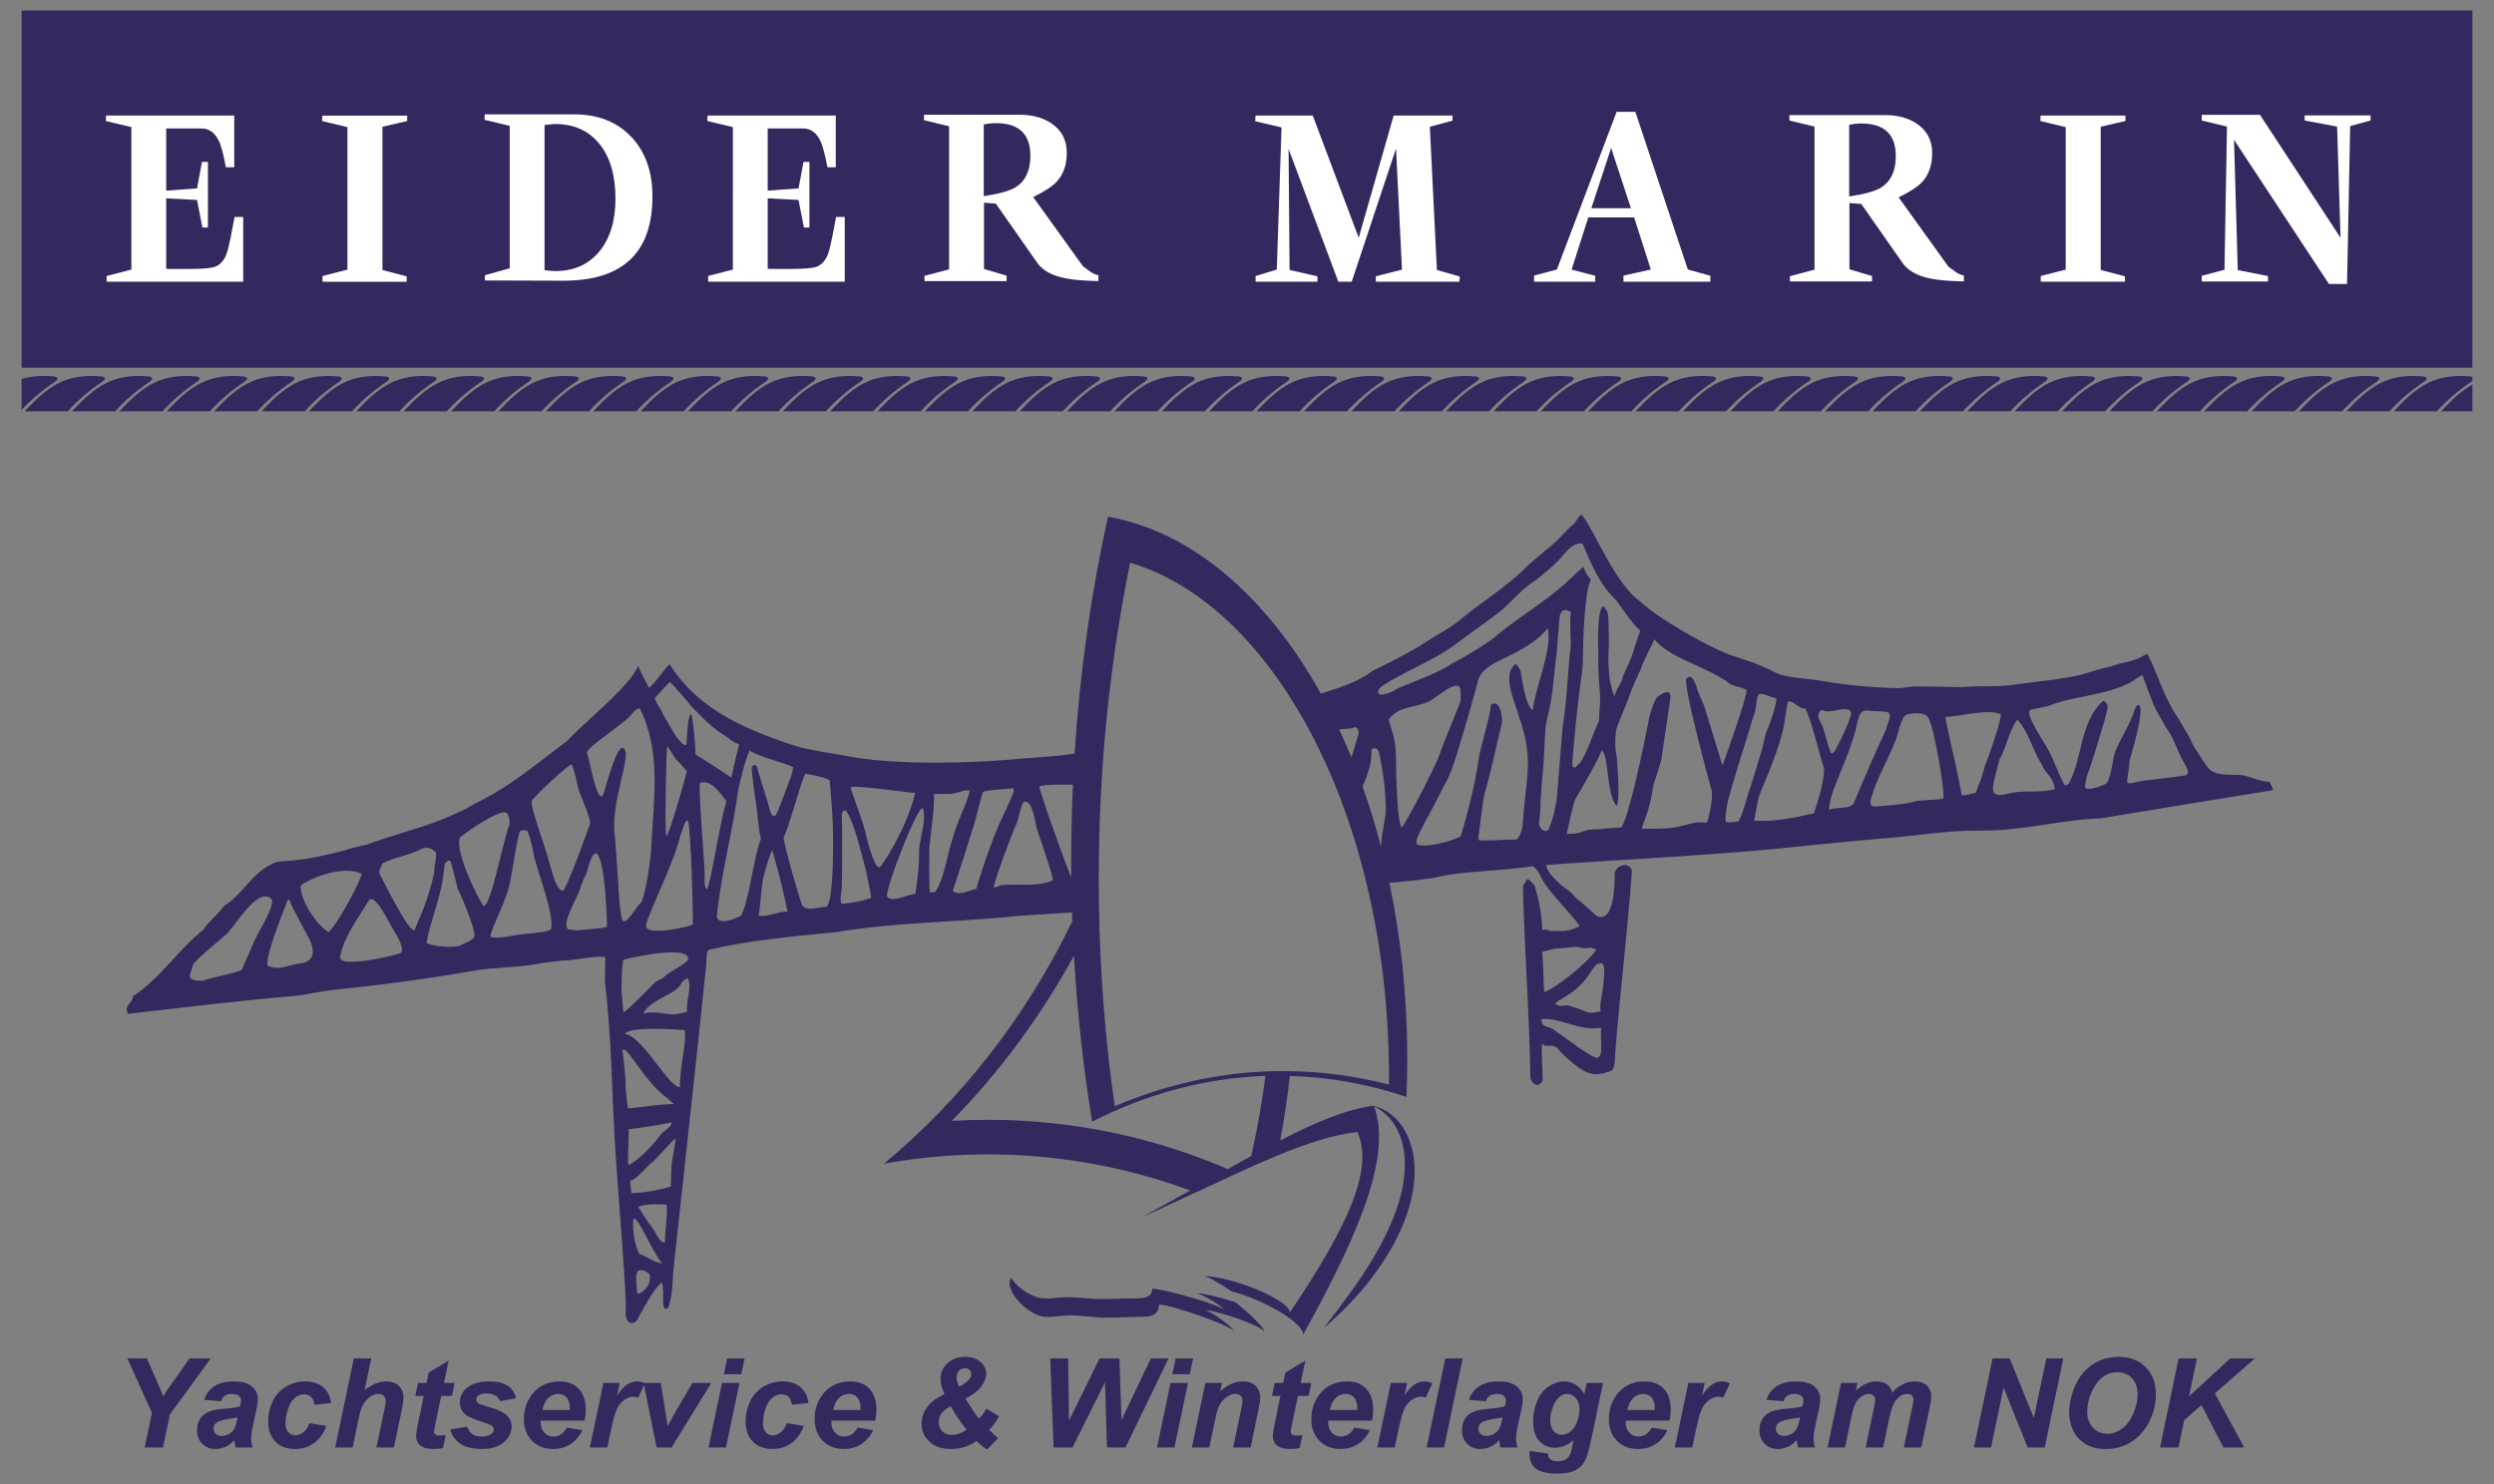
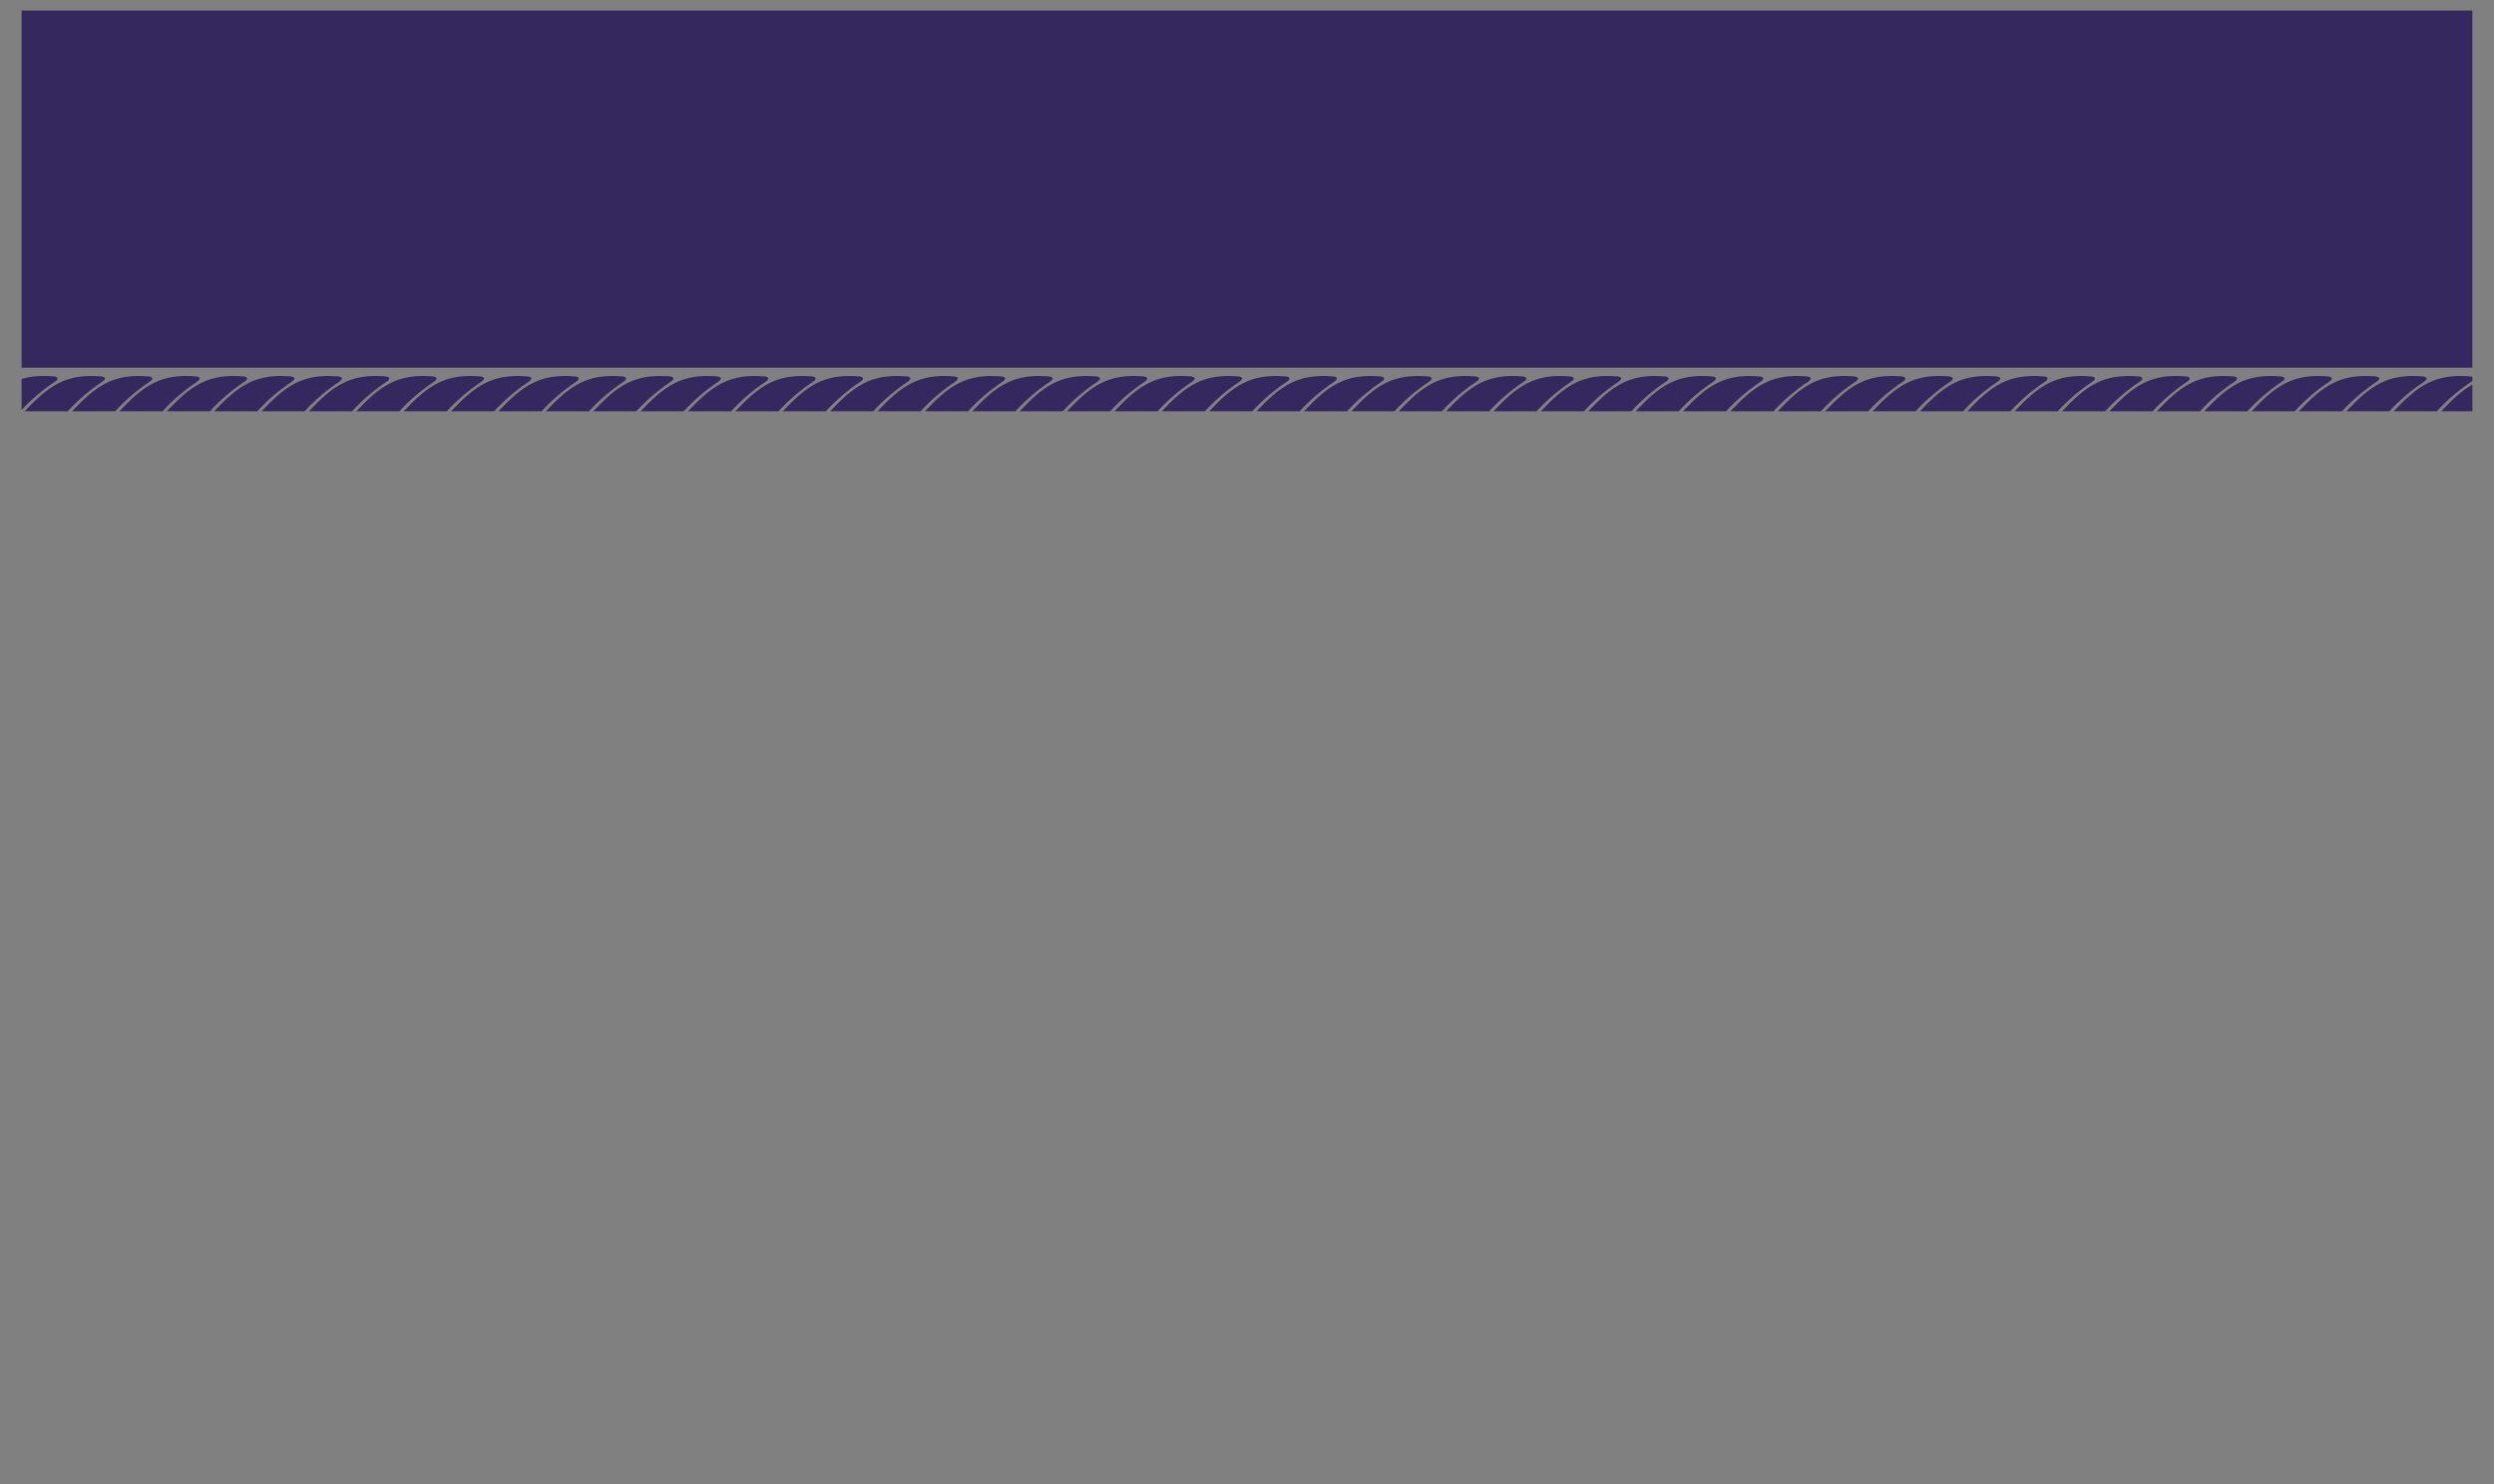
<svg xmlns="http://www.w3.org/2000/svg" version="1.1" id="Ebene_1" x="0px" y="0px" width="150px" height="89.292px" viewBox="0 0 150 89.292" enable-background="new 0 0 150 89.292" xml:space="preserve">
  <rect x="0" y="0" width="150" height="89.292" fill="#808080" stroke="none" />
  <g>
-     <path fill="#35285E" d="M129.913,87.083l1.119-5.358h1.104l-0.476,2.276l2.479-2.276h1.477l-2.405,2.103l1.766,3.256h-1.247   l-1.324-2.551l-1.041,0.91l-0.343,1.641H129.913z M125.536,84.96c0,0.368,0.113,0.676,0.338,0.925   c0.225,0.248,0.519,0.373,0.884,0.373c0.298,0,0.583-0.099,0.857-0.295c0.275-0.196,0.501-0.493,0.68-0.892   c0.18-0.398,0.27-0.786,0.27-1.165c0-0.422-0.114-0.752-0.34-0.991c-0.227-0.241-0.516-0.361-0.867-0.361   c-0.538,0-0.976,0.251-1.313,0.754C125.706,83.81,125.536,84.359,125.536,84.96z M124.447,84.981c0-0.316,0.049-0.65,0.144-1.001   c0.123-0.471,0.313-0.879,0.568-1.226c0.254-0.346,0.576-0.619,0.963-0.819c0.388-0.202,0.828-0.302,1.323-0.302   c0.663,0,1.198,0.205,1.606,0.617c0.409,0.411,0.612,0.958,0.612,1.637c0,0.566-0.132,1.113-0.397,1.643   c-0.267,0.528-0.627,0.936-1.082,1.22c-0.457,0.286-0.972,0.428-1.547,0.428c-0.499,0-0.919-0.113-1.258-0.339   c-0.339-0.228-0.578-0.508-0.721-0.844C124.518,85.66,124.447,85.322,124.447,84.981z M122.979,87.083h-1.028l-1.447-3.601   l-0.753,3.601h-1.026l1.117-5.358h1.031l1.451,3.586l0.75-3.586h1.022L122.979,87.083z M110.728,83.201h0.986l-0.098,0.472   c0.386-0.375,0.789-0.563,1.214-0.563c0.292,0,0.518,0.062,0.676,0.183c0.159,0.123,0.26,0.29,0.304,0.505   c0.134-0.194,0.327-0.358,0.578-0.489c0.25-0.133,0.511-0.198,0.781-0.198c0.311,0,0.551,0.083,0.724,0.249   c0.174,0.165,0.26,0.385,0.26,0.657c0.001,0.134-0.033,0.366-0.102,0.695l-0.498,2.372h-1.049l0.497-2.372   c0.062-0.298,0.092-0.465,0.092-0.505c0-0.107-0.033-0.191-0.097-0.254c-0.064-0.062-0.162-0.093-0.291-0.093   c-0.261,0-0.494,0.137-0.698,0.413c-0.148,0.197-0.276,0.548-0.379,1.049l-0.37,1.762h-1.05l0.49-2.347   c0.056-0.271,0.084-0.445,0.084-0.527c0-0.102-0.035-0.186-0.104-0.251c-0.068-0.066-0.164-0.099-0.287-0.099   c-0.114,0-0.231,0.033-0.354,0.102c-0.122,0.069-0.229,0.162-0.319,0.282c-0.093,0.118-0.17,0.272-0.235,0.461   c-0.03,0.087-0.078,0.285-0.143,0.595l-0.373,1.784h-1.05L110.728,83.201z M108.265,85.274c-0.063,0.016-0.149,0.031-0.254,0.047   c-0.524,0.063-0.869,0.156-1.03,0.278c-0.114,0.087-0.171,0.206-0.171,0.354c0,0.121,0.043,0.225,0.131,0.309   c0.087,0.084,0.203,0.126,0.347,0.126c0.159,0,0.309-0.038,0.448-0.115c0.141-0.076,0.246-0.176,0.314-0.296   c0.07-0.121,0.131-0.31,0.185-0.565L108.265,85.274z M107.266,84.301l-1.024-0.087c0.118-0.346,0.322-0.616,0.613-0.812   c0.292-0.194,0.678-0.293,1.156-0.293c0.501,0,0.87,0.101,1.108,0.302c0.239,0.201,0.357,0.446,0.357,0.736   c0,0.117-0.01,0.241-0.03,0.373c-0.02,0.132-0.093,0.478-0.218,1.038c-0.102,0.463-0.153,0.787-0.153,0.974   c0,0.164,0.029,0.349,0.088,0.551h-1.02c-0.041-0.141-0.067-0.287-0.078-0.438c-0.153,0.171-0.329,0.302-0.528,0.393   c-0.201,0.093-0.402,0.138-0.604,0.138c-0.322,0-0.588-0.105-0.798-0.316c-0.208-0.211-0.313-0.481-0.313-0.813   c0-0.37,0.114-0.666,0.344-0.889c0.23-0.222,0.643-0.355,1.233-0.401c0.501-0.041,0.834-0.091,1.003-0.149   c0.043-0.147,0.065-0.264,0.065-0.353c0-0.11-0.046-0.205-0.136-0.28c-0.09-0.076-0.224-0.113-0.402-0.113   c-0.187,0-0.335,0.038-0.443,0.114C107.379,84.051,107.305,84.16,107.266,84.301z M101.545,83.201h0.979l-0.156,0.753   c0.365-0.563,0.761-0.845,1.187-0.845c0.152,0,0.313,0.038,0.487,0.113l-0.403,0.86c-0.095-0.035-0.195-0.052-0.303-0.052   c-0.18,0-0.363,0.067-0.551,0.204c-0.186,0.137-0.331,0.318-0.437,0.547c-0.104,0.228-0.208,0.589-0.311,1.083l-0.256,1.218h-1.049   L101.545,83.201z M99.524,84.827c0.003-0.046,0.003-0.081,0.003-0.106c0-0.286-0.063-0.503-0.193-0.646   c-0.129-0.144-0.303-0.216-0.52-0.216s-0.41,0.081-0.582,0.244c-0.173,0.164-0.289,0.405-0.35,0.724H99.524z M100.409,85.467   h-2.633c-0.002,0.042-0.003,0.074-0.003,0.095c0,0.259,0.073,0.468,0.221,0.626c0.148,0.158,0.328,0.238,0.54,0.238   c0.348,0,0.62-0.181,0.814-0.541l0.939,0.156c-0.183,0.378-0.427,0.661-0.733,0.85c-0.306,0.19-0.648,0.284-1.028,0.284   c-0.521,0-0.945-0.165-1.272-0.495c-0.326-0.33-0.489-0.767-0.489-1.311c0-0.532,0.147-1.005,0.442-1.419   c0.401-0.561,0.975-0.841,1.722-0.841c0.476,0,0.853,0.146,1.133,0.44c0.28,0.295,0.42,0.704,0.42,1.233   C100.481,85.037,100.458,85.266,100.409,85.467z M93.237,85.412c0,0.295,0.066,0.521,0.198,0.675   c0.134,0.155,0.3,0.232,0.499,0.232c0.184,0,0.36-0.069,0.532-0.208c0.172-0.14,0.304-0.337,0.395-0.593   c0.092-0.256,0.138-0.503,0.138-0.743c0-0.274-0.075-0.496-0.223-0.664c-0.148-0.169-0.321-0.252-0.516-0.252   c-0.188,0-0.36,0.074-0.518,0.224c-0.157,0.148-0.288,0.376-0.39,0.686C93.276,85.009,93.237,85.223,93.237,85.412z M92,87.288   l1.107,0.161c0,0.112,0.019,0.197,0.055,0.254s0.097,0.106,0.178,0.146s0.193,0.06,0.334,0.06c0.223,0,0.399-0.043,0.534-0.131   c0.101-0.069,0.182-0.179,0.245-0.329c0.039-0.095,0.089-0.303,0.149-0.622l0.038-0.183c-0.364,0.303-0.739,0.454-1.127,0.454   c-0.38,0-0.691-0.135-0.937-0.403c-0.243-0.268-0.365-0.66-0.365-1.177c0-0.455,0.083-0.873,0.249-1.254   c0.165-0.379,0.398-0.667,0.698-0.862c0.3-0.194,0.604-0.293,0.917-0.293c0.259,0,0.496,0.068,0.71,0.205s0.381,0.327,0.5,0.573   l0.146-0.687h0.983l-0.673,3.234c-0.109,0.52-0.202,0.89-0.277,1.112c-0.076,0.222-0.162,0.397-0.259,0.53   c-0.098,0.131-0.222,0.241-0.369,0.33c-0.149,0.089-0.325,0.154-0.527,0.192c-0.202,0.039-0.422,0.059-0.657,0.059   c-0.549,0-0.963-0.094-1.244-0.281c-0.28-0.188-0.419-0.5-0.419-0.937C91.991,87.396,91.993,87.344,92,87.288z M90.371,85.274   c-0.063,0.016-0.148,0.031-0.253,0.047c-0.525,0.063-0.87,0.156-1.031,0.278c-0.114,0.087-0.17,0.206-0.17,0.354   c0,0.121,0.043,0.225,0.131,0.309c0.087,0.084,0.203,0.126,0.347,0.126c0.158,0,0.308-0.038,0.448-0.115   c0.141-0.076,0.245-0.176,0.313-0.296c0.07-0.121,0.132-0.31,0.186-0.565L90.371,85.274z M89.373,84.301l-1.024-0.087   c0.117-0.346,0.322-0.616,0.613-0.812c0.292-0.194,0.677-0.293,1.156-0.293c0.5,0,0.869,0.101,1.107,0.302   c0.24,0.201,0.358,0.446,0.358,0.736c0,0.117-0.011,0.241-0.031,0.373c-0.02,0.132-0.093,0.478-0.217,1.038   c-0.103,0.463-0.153,0.787-0.153,0.974c0,0.164,0.028,0.349,0.087,0.551h-1.02c-0.041-0.141-0.067-0.287-0.077-0.438   c-0.153,0.171-0.329,0.302-0.529,0.393c-0.201,0.093-0.401,0.138-0.604,0.138c-0.322,0-0.588-0.105-0.797-0.316   s-0.313-0.481-0.313-0.813c0-0.37,0.114-0.666,0.344-0.889c0.231-0.222,0.644-0.355,1.234-0.401c0.5-0.041,0.834-0.091,1.002-0.149   c0.044-0.147,0.066-0.264,0.066-0.353c0-0.11-0.047-0.205-0.137-0.28c-0.089-0.076-0.223-0.113-0.401-0.113   c-0.188,0-0.336,0.038-0.444,0.114C89.485,84.051,89.412,84.16,89.373,84.301z M85.804,87.083l1.123-5.358h1.045l-1.119,5.358   H85.804z M83.652,83.201h0.979l-0.157,0.753c0.365-0.563,0.761-0.845,1.188-0.845c0.151,0,0.313,0.038,0.487,0.113l-0.403,0.86   c-0.096-0.035-0.196-0.052-0.303-0.052c-0.181,0-0.364,0.067-0.551,0.204s-0.332,0.318-0.437,0.547   c-0.105,0.228-0.209,0.589-0.311,1.083l-0.256,1.218h-1.05L83.652,83.201z M81.629,84.827c0.004-0.046,0.004-0.081,0.004-0.106   c0-0.286-0.064-0.503-0.193-0.646c-0.129-0.144-0.303-0.216-0.52-0.216c-0.218,0-0.411,0.081-0.583,0.244   c-0.172,0.164-0.288,0.405-0.35,0.724H81.629z M82.515,85.467h-2.633c-0.003,0.042-0.004,0.074-0.004,0.095   c0,0.259,0.073,0.468,0.221,0.626c0.148,0.158,0.328,0.238,0.54,0.238c0.349,0,0.62-0.181,0.815-0.541l0.939,0.156   c-0.184,0.378-0.427,0.661-0.733,0.85c-0.307,0.19-0.649,0.284-1.028,0.284c-0.521,0-0.946-0.165-1.273-0.495   c-0.325-0.33-0.489-0.767-0.489-1.311c0-0.532,0.148-1.005,0.442-1.419c0.401-0.561,0.976-0.841,1.722-0.841   c0.476,0,0.854,0.146,1.133,0.44c0.281,0.295,0.421,0.704,0.421,1.233C82.587,85.037,82.564,85.266,82.515,85.467z M76.504,83.98   l0.161-0.779h0.512l0.128-0.621l1.203-0.724l-0.282,1.345h0.641l-0.161,0.779h-0.644l-0.34,1.625   c-0.062,0.296-0.091,0.463-0.091,0.506c0,0.08,0.025,0.142,0.076,0.188c0.051,0.045,0.144,0.067,0.278,0.067   c0.046,0,0.162-0.009,0.347-0.026l-0.165,0.778c-0.18,0.038-0.365,0.056-0.555,0.056c-0.371,0-0.641-0.071-0.809-0.214   c-0.167-0.143-0.252-0.341-0.252-0.594c0-0.12,0.045-0.396,0.136-0.826l0.324-1.561H76.504z M72.495,83.201h0.994l-0.103,0.504   c0.248-0.214,0.48-0.366,0.696-0.459c0.216-0.091,0.443-0.137,0.683-0.137c0.319,0,0.57,0.092,0.755,0.274   c0.184,0.183,0.275,0.426,0.275,0.728c0,0.138-0.039,0.396-0.121,0.775l-0.456,2.196h-1.05l0.46-2.204   c0.069-0.329,0.104-0.525,0.104-0.588c0-0.135-0.039-0.24-0.119-0.317c-0.079-0.076-0.189-0.114-0.331-0.114   c-0.153,0-0.324,0.064-0.511,0.193c-0.188,0.13-0.336,0.301-0.443,0.512c-0.077,0.151-0.165,0.46-0.264,0.926l-0.331,1.593h-1.05   L72.495,83.201z M70.401,83.201h1.048l-0.812,3.882h-1.049L70.401,83.201z M70.708,81.725h1.049l-0.198,0.95H70.51L70.708,81.725z    M67.692,87.083h-1.115l-0.12-3.919l-1.953,3.919h-1.137l-0.201-5.358h1.078l0.048,3.75l1.84-3.75h1.194l0.125,3.711l1.766-3.711   h1.066L67.692,87.083z M57.181,84.602c-0.481,0.241-0.724,0.56-0.724,0.953c0,0.225,0.073,0.41,0.217,0.553   c0.144,0.144,0.335,0.216,0.573,0.216c0.289,0,0.589-0.101,0.896-0.305C57.775,85.57,57.455,85.098,57.181,84.602z M57.687,83.428   c0.287-0.146,0.489-0.294,0.606-0.442c0.082-0.106,0.124-0.216,0.124-0.325c0-0.1-0.033-0.183-0.101-0.247   c-0.067-0.063-0.16-0.097-0.275-0.097c-0.146,0-0.269,0.051-0.365,0.151c-0.098,0.102-0.146,0.233-0.146,0.396   C57.53,83.021,57.583,83.209,57.687,83.428z M59.332,84.751l0.756,0.453c-0.069,0.137-0.162,0.284-0.275,0.444   c-0.113,0.159-0.219,0.284-0.315,0.374c0.139,0.149,0.316,0.314,0.532,0.498l-0.661,0.688c-0.082-0.045-0.188-0.118-0.315-0.224   c-0.129-0.104-0.236-0.203-0.324-0.295c-0.176,0.138-0.396,0.254-0.662,0.347c-0.266,0.092-0.551,0.139-0.858,0.139   c-0.557,0-0.991-0.146-1.309-0.44c-0.317-0.293-0.476-0.654-0.476-1.081c0-0.27,0.063-0.521,0.188-0.754   c0.127-0.232,0.288-0.433,0.488-0.599c0.144-0.118,0.378-0.265,0.702-0.438c-0.158-0.344-0.238-0.645-0.238-0.9   c0-0.375,0.138-0.689,0.412-0.946c0.273-0.256,0.635-0.383,1.083-0.383c0.386,0,0.691,0.101,0.916,0.304   c0.226,0.204,0.338,0.441,0.338,0.715c0,0.232-0.097,0.481-0.291,0.751c-0.193,0.27-0.512,0.518-0.956,0.741   c0.141,0.233,0.313,0.502,0.52,0.804c0.125,0.185,0.225,0.318,0.3,0.398C59.009,85.223,59.158,85.024,59.332,84.751z    M51.754,84.827c0.002-0.046,0.002-0.081,0.002-0.106c0-0.286-0.063-0.503-0.193-0.646c-0.128-0.144-0.302-0.216-0.519-0.216   c-0.218,0-0.411,0.081-0.583,0.244c-0.173,0.164-0.288,0.405-0.35,0.724H51.754z M52.638,85.467h-2.633   c-0.002,0.042-0.003,0.074-0.003,0.095c0,0.259,0.073,0.468,0.221,0.626c0.148,0.158,0.328,0.238,0.54,0.238   c0.349,0,0.62-0.181,0.814-0.541l0.939,0.156c-0.183,0.378-0.427,0.661-0.733,0.85c-0.306,0.19-0.648,0.284-1.028,0.284   c-0.521,0-0.945-0.165-1.272-0.495c-0.326-0.33-0.489-0.767-0.489-1.311c0-0.532,0.147-1.005,0.441-1.419   c0.402-0.561,0.977-0.841,1.723-0.841c0.475,0,0.854,0.146,1.133,0.44c0.28,0.295,0.42,0.704,0.42,1.233   C52.71,85.037,52.687,85.266,52.638,85.467z M47.327,85.621l1.02,0.165c-0.169,0.452-0.417,0.798-0.746,1.034   c-0.328,0.236-0.71,0.354-1.144,0.354c-0.495,0-0.888-0.147-1.178-0.441c-0.289-0.297-0.436-0.702-0.436-1.219   c0-0.422,0.089-0.819,0.264-1.195c0.176-0.376,0.441-0.67,0.794-0.886s0.741-0.324,1.162-0.324c0.458,0,0.824,0.119,1.097,0.359   c0.272,0.237,0.426,0.553,0.461,0.942l-0.998,0.105c-0.025-0.216-0.091-0.375-0.199-0.478s-0.25-0.153-0.426-0.153   c-0.202,0-0.392,0.074-0.566,0.226c-0.176,0.15-0.311,0.377-0.404,0.679c-0.094,0.301-0.142,0.583-0.142,0.846   c0,0.229,0.057,0.405,0.169,0.53c0.112,0.124,0.252,0.187,0.421,0.187c0.168,0,0.33-0.062,0.486-0.183   C47.117,86.048,47.238,85.864,47.327,85.621z M43.426,83.201h1.048l-0.811,3.882h-1.049L43.426,83.201z M43.733,81.725h1.05   l-0.198,0.95h-1.049L43.733,81.725z M36.291,83.201h0.979l-0.157,0.753c0.365-0.563,0.761-0.845,1.188-0.845   c0.136,0,0.281,0.031,0.436,0.092h1.005l0.274,1.692c0.076,0.458,0.121,0.763,0.136,0.914c0.019-0.042,0.104-0.199,0.254-0.474   c0.149-0.274,0.241-0.439,0.275-0.495l0.966-1.638h1.133l-2.387,3.882h-0.903l-0.753-3.751l-0.352,0.751   c-0.095-0.035-0.196-0.052-0.304-0.052c-0.18,0-0.362,0.067-0.55,0.204c-0.186,0.137-0.332,0.318-0.437,0.547   c-0.105,0.228-0.209,0.589-0.311,1.083l-0.256,1.218h-1.05L36.291,83.201z M34.269,84.827c0.003-0.046,0.003-0.081,0.003-0.106   c0-0.286-0.063-0.503-0.193-0.646c-0.129-0.144-0.303-0.216-0.52-0.216s-0.41,0.081-0.583,0.244   c-0.172,0.164-0.288,0.405-0.349,0.724H34.269z M35.154,85.467h-2.633c-0.003,0.042-0.004,0.074-0.004,0.095   c0,0.259,0.074,0.468,0.221,0.626c0.148,0.158,0.328,0.238,0.54,0.238c0.349,0,0.62-0.181,0.815-0.541l0.939,0.156   c-0.184,0.378-0.427,0.661-0.733,0.85c-0.306,0.19-0.649,0.284-1.028,0.284c-0.521,0-0.946-0.165-1.272-0.495   s-0.49-0.767-0.49-1.311c0-0.532,0.148-1.005,0.442-1.419c0.402-0.561,0.977-0.841,1.722-0.841c0.476,0,0.854,0.146,1.133,0.44   c0.281,0.295,0.421,0.704,0.421,1.233C35.226,85.037,35.203,85.266,35.154,85.467z M27.075,85.998l1.016-0.161   c0.091,0.214,0.201,0.365,0.337,0.455c0.134,0.089,0.316,0.134,0.548,0.134c0.239,0,0.43-0.054,0.573-0.161   c0.101-0.073,0.149-0.162,0.149-0.267c0-0.071-0.024-0.135-0.075-0.19c-0.054-0.053-0.199-0.119-0.436-0.198   c-0.634-0.209-1.026-0.374-1.177-0.496c-0.237-0.189-0.354-0.439-0.354-0.746c0-0.308,0.113-0.571,0.343-0.794   c0.32-0.31,0.794-0.464,1.423-0.464c0.5,0,0.877,0.092,1.133,0.274s0.418,0.431,0.486,0.742l-0.969,0.169   c-0.051-0.143-0.134-0.248-0.248-0.318c-0.156-0.095-0.344-0.144-0.563-0.144s-0.377,0.037-0.474,0.109   c-0.097,0.073-0.144,0.158-0.144,0.254c0,0.097,0.049,0.177,0.146,0.24c0.062,0.039,0.258,0.107,0.589,0.205   c0.512,0.148,0.854,0.294,1.027,0.439c0.243,0.202,0.366,0.445,0.366,0.729c0,0.368-0.155,0.688-0.465,0.959   c-0.31,0.271-0.746,0.405-1.309,0.405c-0.561,0-0.994-0.103-1.301-0.309C27.391,86.66,27.184,86.371,27.075,85.998z M24.979,83.98   l0.162-0.779h0.511l0.129-0.621l1.202-0.724l-0.281,1.345h0.641L27.18,83.98h-0.644l-0.34,1.625   c-0.061,0.296-0.091,0.463-0.091,0.506c0,0.08,0.025,0.142,0.076,0.188c0.051,0.045,0.144,0.067,0.278,0.067   c0.046,0,0.162-0.009,0.347-0.026l-0.164,0.778c-0.181,0.038-0.366,0.056-0.556,0.056c-0.37,0-0.641-0.071-0.809-0.214   c-0.167-0.143-0.252-0.341-0.252-0.594c0-0.12,0.045-0.396,0.136-0.826l0.325-1.561H24.979z M21.208,87.083h-1.049l1.121-5.358   h1.05l-0.402,1.907c0.236-0.185,0.457-0.317,0.661-0.398c0.205-0.083,0.425-0.124,0.659-0.124c0.313,0,0.563,0.091,0.745,0.271   c0.184,0.181,0.274,0.417,0.274,0.71c0,0.156-0.034,0.397-0.103,0.724l-0.475,2.27h-1.05l0.486-2.314   c0.052-0.251,0.076-0.411,0.076-0.481c0-0.13-0.04-0.233-0.119-0.311c-0.081-0.079-0.191-0.117-0.33-0.117   c-0.176,0-0.343,0.062-0.504,0.182c-0.21,0.161-0.369,0.359-0.479,0.593c-0.062,0.13-0.141,0.433-0.24,0.911L21.208,87.083z    M18.612,85.621l1.02,0.165c-0.169,0.452-0.417,0.798-0.746,1.034c-0.328,0.236-0.71,0.354-1.144,0.354   c-0.495,0-0.888-0.147-1.177-0.441c-0.29-0.297-0.436-0.702-0.436-1.219c0-0.422,0.088-0.819,0.263-1.195   c0.177-0.376,0.441-0.67,0.794-0.886c0.354-0.216,0.741-0.324,1.163-0.324c0.458,0,0.823,0.119,1.097,0.359   c0.271,0.237,0.425,0.553,0.46,0.942l-0.998,0.105c-0.024-0.216-0.091-0.375-0.199-0.478s-0.249-0.153-0.426-0.153   c-0.202,0-0.392,0.074-0.566,0.226c-0.176,0.15-0.311,0.377-0.404,0.679c-0.094,0.301-0.141,0.583-0.141,0.846   c0,0.229,0.056,0.405,0.168,0.53c0.112,0.124,0.252,0.187,0.421,0.187s0.33-0.062,0.486-0.183   C18.403,86.048,18.524,85.864,18.612,85.621z M14.295,85.274c-0.063,0.016-0.148,0.031-0.254,0.047   c-0.525,0.063-0.87,0.156-1.03,0.278c-0.115,0.087-0.171,0.206-0.171,0.354c0,0.121,0.044,0.225,0.131,0.309   c0.088,0.084,0.203,0.126,0.347,0.126c0.158,0,0.309-0.038,0.448-0.115c0.141-0.076,0.245-0.176,0.314-0.296   c0.069-0.121,0.131-0.31,0.185-0.565L14.295,85.274z M13.296,84.301l-1.023-0.087c0.117-0.346,0.321-0.616,0.612-0.812   c0.292-0.194,0.677-0.293,1.156-0.293c0.501,0,0.87,0.101,1.107,0.302c0.24,0.201,0.359,0.446,0.359,0.736   c0,0.117-0.01,0.241-0.032,0.373c-0.02,0.132-0.092,0.478-0.217,1.038c-0.103,0.463-0.153,0.787-0.153,0.974   c0,0.164,0.028,0.349,0.087,0.551h-1.019c-0.042-0.141-0.068-0.287-0.078-0.438c-0.153,0.171-0.329,0.302-0.528,0.393   c-0.201,0.093-0.402,0.138-0.604,0.138c-0.321,0-0.588-0.105-0.797-0.316s-0.313-0.481-0.313-0.813c0-0.37,0.114-0.666,0.345-0.889   c0.23-0.222,0.643-0.355,1.234-0.401c0.5-0.041,0.833-0.091,1.001-0.149c0.044-0.147,0.066-0.264,0.066-0.353   c0-0.11-0.046-0.205-0.136-0.28c-0.09-0.076-0.224-0.113-0.401-0.113c-0.188,0-0.336,0.038-0.444,0.114   C13.409,84.051,13.335,84.16,13.296,84.301z M9.801,87.083h-1.1l0.436-2.087L7.66,81.725h1.174l0.665,1.513   c0.159,0.363,0.265,0.626,0.318,0.786c0.09-0.158,0.194-0.327,0.314-0.504l0.508-0.71l0.758-1.085h1.278l-2.457,3.373L9.801,87.083   z M66.091,51.724c0.07-6.116,0.702-12.116,1.882-17.871c4.01,1.19,7.712,4.563,10.536,9.637c3.244,5.83,5.03,13.392,5.03,21.293   c0,0.155-0.001,0.311-0.002,0.467c-1.952-0.505-3.936-0.774-5.924-0.807c-0.138-0.003-0.275-0.007-0.414-0.007   c-0.353,0-0.705,0.01-1.057,0.024c-3.09,0.13-6.14,0.831-9.098,2.094c-0.563-3.934-0.88-7.966-0.947-12.032   c-0.009-0.548-0.015-1.097-0.015-1.646C66.083,52.491,66.086,52.107,66.091,51.724z M75.257,69.543   c-0.461,0.254-0.932,0.518-1.411,0.79c-3.325-1.428-6.823-2.351-10.435-2.746c-1.319-0.145-2.659-0.218-3.98-0.218   c-0.729,0-1.459,0.022-2.189,0.066c2.871-2.926,5.343-6.278,7.351-9.931c0.196,3.413,0.563,6.745,1.091,9.973   c3.303-1.672,6.801-2.626,10.425-2.751C75.897,66.361,75.613,67.971,75.257,69.543z M68.646,73.241   c1.134-0.507,2.226-1.017,3.274-1.508c-0.109-0.042-0.219-0.083-0.328-0.123C70.642,72.148,69.66,72.697,68.646,73.241z    M131.23,46.673c-0.23,0.05-0.463,0.058-0.697,0.103c0.011-0.029-1.328,0.181-1.527,0.177c-1.489,0.264-1.026,0.445-0.925-1.206   c0.087-0.267,0.937-3.077,0.566-3.339c-0.091,0.015-0.132-0.014-0.265,0.3c-0.268,0.881-0.804,1.63-1.148,2.476   c-0.193,0.447-0.244,1.789-0.61,1.986c-0.184,0.1-1.304,0.533-1.221,0.098c0.032-0.181,0.094-0.598,0.182-0.769   c0.101-0.174,1.169-3.615,1.173-3.916c0.012-0.244-0.169-0.483-0.299-0.386c-1.381,1.264-1.193,3.418-2.035,4.944   c0,0-0.197,0.151-0.242,0.093c-0.394-0.669-0.614-1.45-0.994-2.129c-0.169-0.355-1.481-2.228-1.061-2.4   c0.308-0.094,0.822-0.142,1.185-0.273c1.607-0.622,3.456-0.572,4.982-1.468c0.143-0.095,0.427-0.301,0.559-0.359   c0.085,0.265,0.634,1.688,0.622,1.657c0.065,0.269,0.959,1.809,0.974,1.762c0.308,0.442,0.59,1.365,0.852,1.757   C131.447,46.104,131.91,46.686,131.23,46.673z M123.59,47.472c-0.928,0.275-1.97,0.016-2.902,0.299   c-1.205,0.249-0.843-0.405-0.437-2.065c0.354-0.557,0.607-1.827,1.085-2.409c0.668,0.735,0.931,1.864,1.466,2.696   C123.062,46.636,123.482,46.699,123.59,47.472z M119.033,47.164c-0.092,0.171-0.114,0.399-0.231,0.555   c-0.253,0.007-0.523,0.165-0.819,0.11c-0.092-0.777-1.01-4.543-0.971-4.691c1.318-0.111,2.535-0.485,3.327-0.168   c0,0.464-0.646,2.291-0.832,2.789C119.306,46.172,119.222,46.798,119.033,47.164z M116.862,48.056L116.862,48.056   c-0.187,0.054-1.507,0.097-1.595,0.137c-0.813,0.238-2.494,0.331-2.58,0.331c-0.128-0.029-0.231-0.102-0.183-0.364   c0.32-1.282,1.061-2.435,1.524-3.667c0.067-0.126,0.315-1.378,0.634-1.491c0.134-0.07,1.069-0.227,1.3,0.153   C116.333,43.668,117.042,47.975,116.862,48.056z M111.548,48.188c-0.127,0.597-1.193,0.298-1.539,0.551   c0-0.374,0.138-0.842,0.226-1.11c0.371-1.021,1.188-2.773,1.438-4.019c0.118-0.461,0.153-0.985,0.808-0.844   c0.192,0.039,0.759-0.012,1.097,0.1c0.188,0.195,0.073,0.33-0.187,1.118C112.75,45.375,112.136,46.776,111.548,48.188z    M109.668,43.847c-0.075-0.398-0.57-0.722-0.119-1.152c0.322,0.107,0.212,0.167,1.107,0.002c0.088-0.008,0.593-0.122,0.676,0.156   c0.063,0.167-0.43,1.278-0.587,1.573c-0.168,0.31-0.434,0.985-0.604,0.883C110.065,45.305,109.784,44.194,109.668,43.847z    M109.099,48.928c-1.144,0.267-2.419,0.526-3.599,0.45c0.044-0.149,0.19-1.217,0.338-1.592c0.191-0.529,1.318-2.948,1.512-4.487   c0.073-0.481,0.146-0.941,0.179-1.086c0.297-0.124,0.658,0.455,1.053,0.419c0.345,0.634,0.796,2.572,1.121,3.579   C109.739,46.98,109.323,48.245,109.099,48.928z M104.578,49.413c-0.222,0.021-0.548,0.101-0.772,0.039   c-0.089-0.203,0.093-1.177,0.125-1.294c0.134-0.565,1.087-3.662,1.315-4.359c0.077-0.234,0.177-0.64,0.276-0.867   c0.164-0.52,0.07-0.955,0.279-1.17c0.131-0.109,0.761,0.212,1.028,0.246c0.045,0.5-0.573,2.008-0.573,1.975   c-0.182,0.495-0.16,0.81-0.424,1.562c-0.131,0.484-0.619,2.034-0.706,2.276C104.955,48.382,104.827,48.873,104.578,49.413z    M103.536,45.863c-0.169-0.583-1.012-3.318-1.001-3.271c-0.099-0.364-0.363-0.749-0.492-1.253   c-0.203-0.593-0.351-0.736-0.604-0.528c-0.221,0.189,0.846,4.258,0.835,4.211c0.217,0.832,0.429,1.662,0.659,2.493   c0.121,0.425-0.121,1.582-0.269,1.981c-1.268-0.137-1.149,0.419-3.509,0.354c-0.264,0.005-0.192-0.008-0.394,0.023   c-0.09-0.04,0.499-1.179,0.634-2.382c0.052-0.477,0.556-1.586,0.582-2.187c0.075-0.483,0.415-2.824,0.482-3.248   c0.091-0.674-0.443-0.371-0.766-0.14c-0.233,0.237-0.549,1.296-0.549,1.52c-0.323,1.587-1.13,5.554-1.625,6.341   c-0.455,0.043-0.794,0.031-1.294,0.108c-1.434,0.017-0.633,0.262-1.997,0.287c0.102-0.462,0.387-1.861,0.547-2.147   c0.186-0.291,1.579-2.68,1.54-2.893c0.454,0.206,0.285,2.612,0.896,3.34c0.296-0.128,0.003-3.331,0.003-3.03   c-0.088-0.561-0.082-0.751-0.026-1.471c0.046-0.274,0.691-1.733,0.825-2.14c0.142-0.463,0.662-1.542,0.668-1.566   c0.106-0.426,0.822-1.721,0.813-1.805c0.754,0.896,2.134,1.359,3.04,1.813c0.3,0.133,1.295,0.646,1.448,0.837   c0.509,0.274,0.647,0.161,1.066,0.4c0.034,0.409-1.231,3.938-1.411,4.449C103.621,46.005,103.625,46.128,103.536,45.863z    M93.629,48.088c-0.101,0.543-0.198,1.112-0.42,1.621c-0.086,0.522-0.643,0.257-0.643-0.204c0.012-0.079,0.084-0.762,0.084-0.85   c-0.021-0.533,0.136-2.134,0.136-2.118c0.082-0.877,0.093-1.642,0.16-2.646c0.054-0.579,0.241-1.104,0.338-1.739   c0.149-0.855,0.191-1.743,0.308-2.609c0.066-0.398,0.189-2.471,0.241-2.586c0.139-0.266,0.255-0.351,0.655-0.142   c-0.095,0.439-0.011,1.854-0.008,1.915c-0.193,1.66-0.218,3.328-0.494,4.979C93.902,44.824,93.709,46.996,93.629,48.088z    M91.444,40.336c-0.021-0.052-0.217-0.423-0.309-0.372c-0.848,0.631,0.024,2.377,0.229,3.162c0.889,2.55,0.438,3.472,0.23,6.264   c0.04,0.229-0.181,1.081-0.396,1.119c-0.408-0.005-1.442,0.06-2.184,0.057c-0.102-0.045-0.106-0.153-0.087-0.284   c0.069-0.411,0.283-2.449,0.389-2.616c0.39-1.355,0.654-2.731,1.002-4.099c0.058-0.261-0.01-1.249-0.458-1.242   c-0.134,0.014-0.191,0.021-0.198,0.165c-0.019,0.497-0.519,2.123-0.702,3.002c-0.241,1.823-0.861,4.048-1.099,4.798   c-0.022,0.129-1.755,0.695-2.438,0.567c-0.661-0.013,0.149-1.006,1.451-3.63c0.51-0.786,1.073-2.973,1.438-4.175   c0.041-0.124,0.544-1.914,0.569-2.019c0.073-0.549,0.693-0.999,1.156-1.217c0.936-0.47,2.271-1.033,3.048-2.026   c0.313,1.202-0.76,3.602-0.9,4.937C91.735,42.493,91.512,40.637,91.444,40.336z M63.309,52.973   c-0.964,0.408-2.056,0.169-3.062,0.278c-0.431,0.109-0.19,0.145-0.499,0.123c0.338-1.165,0.83-2.425,1.32-3.678   c0.164-0.193,0.367-1.514,0.542-1.465c0.504-0.13,0.668,1.371,0.752,1.637C62.531,50.371,63.43,52.929,63.309,52.973z    M58.733,53.465c-0.307,0.06-1.183,0.504-1.425,0.101c0.117-0.263,1.173-3.639,1.173-3.639c0.15-0.368,0.516-1.974,0.636-2.28   c0.121-0.092,1.044-0.161,1.757-0.211c0.006,0,0.071-0.191,0.092,0.149c-0.008,0.214-0.827,1.899-0.919,2.1   C59.334,51.392,58.697,53.481,58.733,53.465z M56.289,53.604c-0.071,0.111-0.232,0.062-0.341,0.096   c-0.096-0.005-0.055-2.322-0.055-2.639c0.004-0.325,0.397-3.022,0.253-3.258c0.033-0.068,0.847-0.021,1.045-0.04   c0.359-0.03,1.029-0.322,1.128-0.185c-0.144,0.753-0.714,1.71-1.067,2.998C56.928,51.567,56.83,52.702,56.289,53.604z M86.5,45.615   L86.5,45.615c-0.645,1.438-2.051,4.095-2.203,4.172c-0.238-0.331-0.313-2.736-0.328-3.428c0.011-1.838-0.113-1.885-0.45-3.051   c0.561-0.845,1.511-0.681,2.468-1.124c0.132-0.077,1.034-0.733,1.187-0.795c0.813-0.402,0.654,0.144,0.673,0.767   C87.703,42.635,86.997,44.188,86.5,45.615z M83.15,41.26c1.475-0.967,3.17-1.534,4.57-2.632c0.837-0.648,1.311-0.926,2.185-1.598   c0.798-0.545,1.563-1.587,2.393-2.072c0.165-0.104,1.458-1.18,1.635-1.467c0.364-0.429,0.76-0.881,1.251-0.781   c0.516,1.23,1.035,2.475,2.03,3.414c0.354,0.488,1.024,1.468,1.449,1.835c-0.045,0.087-0.368,0.958-0.433,1.252   c-0.141,0.496-0.611,1.44-0.61,1.436c-0.076,0.493-0.303,0.576-0.522,1.213c-0.041,0.119-0.238-0.778-0.279-0.94   c-0.169-1.618-0.022-1.38-0.065-3.003c0-0.145-0.016-0.699-0.026-0.763c0-0.489-0.271-0.586-0.259-0.668   c-0.466-0.054-0.338,2.779-0.338,2.677c-0.032,0.858,0.031,1.718,0.097,2.571c0.043,0.596-0.056,1.075-0.056,1.627   c-0.413,0.854-0.835,2.34-1.273,2.65c-0.185,0.228-0.357,0.274-0.334-0.167c0.123-1.478,0.263-2.948,0.45-4.422   c0.064-0.577,0.185-1.151,0.185-1.718c0-0.913,0.088-4.093,0.479-4.833c-0.187-0.242-0.264-0.3-0.45-0.77   c-0.588,0.489-1.042,1.018-1.644,1.463c-1.204,1.002-2.547,1.78-3.754,2.823c-0.244,0.217-1.832,1.228-2.361,1.45   c-0.99,0.662-2.083,1.019-3.122,1.457c-0.399,0.12-0.633,0.466-1.356,0.5C82.824,41.658,82.821,41.513,83.15,41.26z M94.284,60.484   c-0.386-0.003-0.339,0.117-0.764-0.087c0.306-0.305,0.747-0.441,1.29-0.914c0.887-0.739,0.982-1.458,1.355-1.51   c0.274-0.101,0.387,0.089,0.288,1.007c-0.032,0.746-0.304,1.499-0.172,1.86C95.3,61.058,95.72,60.87,94.284,60.484z M96.339,61.81   c-0.17,0.294,0.14,1.692-0.201,1.786c-0.073,0.336-2.043-1.217-2.448-1.47c-0.348-0.277-0.413-0.276-0.745-0.388   c-0.252-0.101-0.218-0.359-0.253-0.414c0.922-0.167,2.107,0.591,3.183,0.54C96.231,61.819,96.339,61.877,96.339,61.81z    M93.688,57.051c0.456,0.021,0.965-0.166,1.412-0.032c0.406,0.108,0.476-0.133,0.907,0.118c-0.542,0.826-2.571,2.401-3.133,2.55   c-0.044-0.417-0.043-1.646-0.119-2.418C92.865,57.226,93.557,57.047,93.688,57.051z M55.048,53.787   c-0.393-0.023-1.388,0.573-1.69,0.154c-0.202-0.282,2.095-6.22,2.182-5.206c0.175,0.757-0.318,1.909-0.263,2.735   C55.277,52.264,55.177,52.917,55.048,53.787z M52.925,52.16L52.925,52.16c-0.133,0.125-0.464-0.273-0.926-2.28   c-0.123-0.516-0.846-2.405-0.828-2.495c-0.021-0.211,3.687,0.33,3.876,0.326C54.471,50.013,53.011,52.116,52.925,52.16z    M50.618,54.38c-0.136-0.261-0.008-0.641,0.008-0.915c0.033-1.185,0.023-2.387,0.023-3.571c0.011-0.601-0.133-1.212,0.219-1.131   c0.257,0.258,0.68,1.5,0.845,2.248c0.213,0.652,0.627,2.374,0.679,3.003C51.744,54.252,51.331,54.298,50.618,54.38z M50.1,51.16   L50.1,51.16c0,0.583-0.023,3.093-0.392,3.402c-0.38-0.042-1.126,0.324-1.461-0.092c-0.166-0.416-1.041-3.415-1.125-4.133   c0.143,0.101,1.104-3.531,1.313-3.778c0.093-0.029,1.36,0.245,1.466,0.387C50.034,48.398,50.131,49.694,50.1,51.16z M45.609,55.088   L45.609,55.088c0.109-0.17,0.182-1.835,0.287-2.223c0.11-0.419,0.297-1.191,0.549-1.722c0.293,0.973,0.75,2.788,0.924,3.719   C47.022,54.767,46.206,55.186,45.609,55.088z M44.553,55.093c-0.228,0.147-1.439,0.645-1.439,0.008   c0.283-2.711,0.929-4.938,1.289-7.598c0.076-0.232,0.131-0.632,0.209-0.831c0-0.158,0.378-1.432,0.49-1.521   c0.394,0.351,2.064,0.715,2.593,1.003c0.016,0.07-0.089,0.503-0.109,0.534c-0.326,0.875-0.814,2.219-0.944,2.376   c-0.311,0.17-0.359-0.483-0.493-0.887c-0.063-0.148-0.607-1.985-0.647-2.106c-0.089-0.066-0.195-0.08-0.294,0.108   c-0.015,0.099,0.192,1.786,0.227,1.934c0.149,0.867,0.131,1.453,0.331,2.364C45.359,51.391,44.997,54.512,44.553,55.093z    M42.524,53.47c-0.215,0.003-0.131-0.829-0.147-0.977c-0.015-0.79-0.312-3.936-0.295-5.373c0.615-0.287,1.192,0.521,1.611,1.083   C43.274,49.539,42.701,53.438,42.524,53.47z M41.314,60.882c-0.272,0.025-0.513,0.142-0.785,0.142   c-0.494,0.014-1.255-0.235-1.825-0.037c0.153-0.562,1.383-1.058,1.794-1.336c0.634-0.436,0.351-0.586,0.877-0.813   C41.61,59.512,41.285,60.056,41.314,60.882z M40.899,65.39L40.899,65.39c-0.611,0.151-2.256-3.084-3.313-3.184   c0.229-0.481,3.214-0.269,3.597-0.229C41.302,62.858,40.879,64.081,40.899,65.39z M40.536,66.424   c-0.931,0.006-1.83,0.179-2.753,0.264c-0.067-0.093-0.173-1.434-0.166-1.48c0.065-0.022-0.179-2.08-0.179-1.998   c0.11-0.417,1.031,1.171,1.632,1.828C39.53,65.645,40.147,66.056,40.536,66.424z M40.343,71.389   c-0.767,0.211-1.566,0.377-2.364,0.39c-0.043-0.482-0.053-0.181-0.075-0.747c0.363-0.034,0.998-0.881,1.342-1.124   c0.222-0.186,1.245-1.352,1.377-1.413c0.056-0.006-0.183,1.202-0.195,1.301C40.387,70.022,40.378,70.209,40.343,71.389z M40,74.761   c-0.399-0.012-0.555-0.652-0.767-0.895c-0.422-0.524-0.538-0.811-0.846-1.252c0.505-0.258,1.471-0.12,1.69-0.157   C40.2,72.868,39.946,74.376,40,74.761z M39.837,76.017c-0.572-0.08-0.877-0.425-1.376-0.572c-0.146-0.203-0.475-1.223-0.363-2.13   C38.439,73.225,39.139,75.204,39.837,76.017z M39.023,77.241c-0.116,0.238-0.393,0.578-0.683,0.599   c-0.015-0.315-0.198-1.156,0.046-1.396c0.148-0.099,0.648,0.071,0.707,0.299C39.096,76.965,39.068,77.089,39.023,77.241z    M39.837,68.146c-0.545,0.705-1.224,1.485-2.002,1.943c-0.152-0.05,0.021-1.697-0.031-2.156c0.22,0.003,2.479-0.342,2.513-0.41   C40.628,67.597,39.851,68.127,39.837,68.146z M37.131,52.339L37.131,52.339c-0.015-0.063-0.151-2.219-0.162-2.105   c-0.256-2.118,1.166-5.046,0.476-5.249c-0.441,0.011-1.072,2.64-1.196,2.902c-0.401,0.29-0.738-2.006-0.953-2.622   c0.11-0.389,2.168-1.682,2.595-2.193c0.203-0.23,0.342-0.417,0.58-0.467c1.293,2.533,0.855,5.388,0.711,8.114   c0,0.747-0.387,3.523-0.711,3.67c-0.088,0.008-0.772,1.241-1.007,1.009C37.233,55.086,37.151,52.352,37.131,52.339z M36.497,55.741   c-0.014,0.11-1.494,0.181-1.74,0.235c-0.022,0.003-0.548-0.047-0.592-0.075c-0.414-0.34,0.558-1.883,0.719-2.406   c0.196-0.699,0.367-0.73,0.521-1.425C36.288,49.249,36.552,55.507,36.497,55.741z M33.841,53.601   c-0.419-0.096-0.666-1.252-0.756-1.561c-0.366-1.324-1.191-3.498-1.103-3.826c-0.007-0.188,2.213-2.221,2.384-2.223   c0.108,0,0.459,1.643,0.463,1.632c0.033,0.029,0.772,1.854,0.662,1.914C35.491,49.593,34.018,53.667,33.841,53.601z M30.982,56.265   c-0.452,0.082-0.98,0.198-1.439,0.115c-0.24-0.067,0.782-1.875,1.063-3.009c0.13-0.395,0.407-2.37,0.509-2.756   c0.109-0.433,0.09-0.548,0.191-0.628c0.296-0.109,0.401-0.007,0.435,0.055c0.174,0.411,0.283,0.978,0.371,1.41   c0.067,0.544,1.272,3.633,1.03,4.436C33.073,56.11,31.41,56.173,30.982,56.265z M29.093,54.507L29.093,54.507   c-0.14-0.051-1.78-3.246-1.435-4.096c-0.197,0.051,2.425-1.83,2.814-1.509c0.1,0.085,0.236,0.465,0.148,0.765   C30.271,50.563,29.503,54.57,29.093,54.507z M25.653,56.685c0.205-1.075,0.613-2.103,0.854-3.17   c0.146-0.539,0.208-1.46,0.251-1.546c0.037-0.103,0.229-0.255,0.323-0.167c0.058,0.055,0.46,1.687,0.438,1.64   c0.132,0.248,1.134,2.518,1.002,2.936c-0.056,0.168-0.739,0.443-0.865,0.51C27.196,57.078,25.592,56.872,25.653,56.685z    M22.88,52.666c-0.164-0.29,0.037-0.431,0.114-0.72c0.748-0.385,1.552-0.461,2.35-0.865c0.485-0.225,0.722,0.1,0.865,0.179   c0.085,0.401-0.13,0.866-0.083,1.175c-0.392,1.911-1.021,2.996-1.19,3.531C24.605,56.137,23.116,53.106,22.88,52.666z    M20.465,57.518c0.248-1.225,1.061-2.236,1.676-3.285c0.304-0.629,1.102,0.957,1.407,1.511c0.328,0.542,0.799,1.31,0.566,1.579   C23.89,57.464,20.199,58.338,20.465,57.518z M19.761,56.082c-0.72-0.44-1.734-1.94-1.675-2.805c0.314-0.297,2.478-1.313,3.68-0.697   C21.427,53.534,20.305,55.557,19.761,56.082z M38.868,55.789L38.868,55.789c-0.218-0.208,1.693-3.821,2.066-5.579   c0.122-0.261,0.298-1.014,0.451-0.82c0.169,0.5,0.313,5.747,0.285,6.237C41.55,55.71,39.195,56.304,38.868,55.789z M40.123,44.896   c0.034,0.006,0.484,0.723,0.542,0.799c0.142,0.128,0.641,0.639,0.639,0.739c-0.023,0.142-0.993,3.623-1.229,3.894   C39.958,49.667,40.09,44.819,40.123,44.896z M41.37,57.753L41.37,57.753c-0.061,0.207-1.234,0.761-1.526,1.109   c-0.208,0.116-0.18,0.023-0.47,0.267c0.164-0.177-1.809,1.863-1.863,1.755c-0.055-0.109-0.082-0.752-0.141-1.442   c0.043-0.688-0.001-0.997,0.104-1.662c0.06-0.124,1.882-0.404,2.013-0.424C39.829,57.336,41.541,57.092,41.37,57.753z    M40.305,41.04c0.014-0.009,1.064,1.148,1.226,1.402c0.719,0.742,1.399,1.448,2.172,1.883c0.44,0.332,0.412,0.322,0.745,0.448   c-0.073,0.412-0.292,1.147-0.46,2.007c-0.163-0.107-1.987-1.315-2.164-1.391c0.03-0.406-0.161-2.306-0.253-2.411   c-0.212-0.058-0.269,1.604-0.278,1.755c-0.043,0.343-0.595-0.351-0.709-0.56c-0.285-0.46-0.447-0.741-0.702-1.185   c-0.164-0.487-0.417-0.582-0.494-1.013C39.75,41.634,40.191,41.056,40.305,41.04z M18.107,57.961   c-0.756,0.04-1.235,0.498-2.026,0.129c-0.12-0.687,1.171-3.765,1.226-3.949c0.077-0.04,0.12-0.011,0.244,0.357   c0.428,0.837,0.599,1.156,1.059,1.999C18.904,57.141,18.982,57.794,18.107,57.961z M14.542,58.35L14.542,58.35   c-0.194,0.148-1.997,0.496-2.404,0.67c-1.035-0.078-0.704-0.245-0.545-0.953c0.209-0.377,1.63-1.502,2.041-1.881   c0.688-0.692,1.896-2.896,2.725-2.081c0.109,0.58-0.802,1.886-1.087,2.562L14.542,58.35z M64.433,52.769   c-0.014-0.019-0.025-0.039-0.034-0.063c-0.244-0.517-1.952-5.293-1.883-5.386c0.081-0.125,1.809-0.141,2.015-0.104   c-0.068,1.504-0.104,3.023-0.104,4.557C64.427,52.105,64.429,52.438,64.433,52.769z M81.95,47.317   c0.342-0.772,0.578-1.521,0.535-2.239c0.256-0.14,0.403-0.042,0.473,0.26c0.214,1.09,0.34,1.846,0.384,3.109   c0.079,0.58-0.286,1.722-0.277,2.503C82.738,49.697,82.366,48.485,81.95,47.317z M80.546,43.887c0.311-0.054,0.68-0.02,0.902-0.125   c0.148-0.068,0.262,0.125,0.262,0.379l-0.428,1.43C81.048,44.996,80.802,44.435,80.546,43.887z M136.503,47.032   c-0.735-0.013-1.251-0.403-1.844-0.412c-0.769-0.026-1.438,0.052-1.844-0.414c-0.313-0.389-0.551-0.844-0.846-1.252   c-0.079-0.11-0.221-0.512-0.34-0.698c-0.34-0.521-0.505-0.895-0.801-1.322c-0.727-1.119-1.068-2.438-1.679-3.609   c-0.56,0.328-0.89,0.452-1.746,0.617c-0.404,0.171-0.758,0.193-1.898,0.55c-0.977,0.334-3.084,0.514-4.324,0.693   c-1.064,0.164-2.15,0.054-3.226,0.154c-0.896-0.027-1.794-0.026-2.689-0.043c-0.362-0.016-0.735,0.101-1.098,0.102   c-1.624-0.027-3.183-0.191-4.719-0.454c-0.746-0.125-1.515-0.135-2.185-0.316c-0.417-0.084-0.854-0.374-1.251-0.532   c-0.658-0.288-1.311-0.484-1.986-0.709c-1.244-0.45-4.334-2.194-5.417-3.237c-1.396-0.961-2.636-4.025-3.362-5.035   c-0.209-0.256-0.149-0.202-0.571,0.394c-0.386,0.29-0.726,0.732-1.086,1.059c-0.583,0.544-1.228,0.966-2.141,1.887   c-1,0.925-2.468,1.884-3.436,2.672c-0.542,0.521-1.852,1.225-2.337,1.548c-0.654,0.471-2.805,1.533-3.128,1.686   c-0.873,0.68-2.046,1.033-3.104,1.371c-3.236-5.82-7.739-9.751-12.806-10.646c-1.003,4.527-1.688,9.301-2.007,14.251   c-1.27,0.197-2.531,0.233-3.813,0.354c-1.979,0.184-7.013,0.41-10.097-0.248c-0.901-0.158-1.945-0.303-2.831-0.548   c-2.832-0.938-5.85-2.103-7.616-4.94c-0.439,0.447-0.769,1.028-1.24,1.43c-0.23-0.449-0.571-1.083-0.648-1.336   c-0.414,1.177-3.66,3.779-4.269,4.52c-1.918,1.438-3.46,2.771-5.477,3.737c-0.448,0.236-0.617,0.382-0.999,0.531   c-1.65,0.808-3.324,1.188-5.114,1.805c-0.458,0.221-1.297,0.322-1.789,0.514c-1.061,0.271-2.049,0.516-3.138,0.609   c-0.521,0.071-0.919-0.017-1.34,0.271c-1.13,0.543-1.723,1.832-2.787,2.466c-0.373,0.538-0.878,0.877-1.24,1.43   c-1.515,1.195-2.612,2.953-4.226,3.995c-0.055,0.378-0.329,0.437-0.396,0.783c0.012,0.097,0.066,0.124,0.045,0.288   c3.271-0.369,6.815-0.812,9.998-1.074c0.812-0.076,1.624-0.297,2.436-0.372c2.766-0.29,5.543-0.646,8.451-1.158   c1.163-0.206,2.469-0.175,3.676-0.384c0.516-0.114,1.069-0.143,1.592-0.221c0.873-0.009,1.754-0.292,2.59-0.21   c0.022,0.546-0.044,1.241,0,1.626c0.418,3.48,0.392,7.026,0.648,10.521c0.208,3.178,0.504,6.363,0.593,8.708   c0.011,0.227-0.033,0.522,0,0.73c0.109,0.639,0.658,0.507,0.801,0.007c0.355-0.644,0.915-1.653,1.361-2.025   c0.22,0.678-0.121,1.813,0.372,1.556c0.308-0.759,0.253-1.662,0.352-2.531c0.645-6.017,1.324-12.028,1.942-18.048   c0.02-0.19-0.001-0.867,0.149-0.98c2.515-0.589,5.081-0.807,7.651-1.062c3.415-0.577,6.913-0.596,10.354-0.915   c0.313-0.066,2.611-0.191,3.851-0.271c0.005,0.18,0.012,0.357,0.018,0.536c-2.789,5.759-6.683,10.728-11.329,14.58   c3.273-0.593,6.659-0.731,10.097-0.354c2.9,0.317,5.687,0.986,8.33,1.961c0.109,0.041,0.219,0.081,0.328,0.123   c0.857-0.402,1.685-0.791,2.483-1.156c0.23-0.105,0.459-0.21,0.685-0.312c0.597-0.268,1.175-0.52,1.735-0.751   c1.801-0.744,3.414-1.272,4.823-1.416c0.973,2.202-0.482,5.53-4.063,10.852c0-0.726-3.482-2.188-5.21-2.188   c0.249,0,1.004,0.437,1.691,0.914c1.877,0.479,4.315,1.856,4.315,2.609c3.733-6.727,5.259-10.943,4.267-13.739   c0.569,0.283,1.019,0.733,1.313,1.261c0.313,0.547,0.47,1.165,0.521,1.787c0.093,1.254-0.218,2.516-0.689,3.699   c-0.475,1.188-1.121,2.315-1.834,3.403c-0.72,1.086-1.518,2.127-2.327,3.175c1.018-0.849,1.944-1.808,2.764-2.86   c0.821-1.051,1.535-2.203,2.039-3.463c0.25-0.629,0.446-1.285,0.557-1.961c0.109-0.675,0.137-1.373,0.024-2.058   c-0.105-0.683-0.358-1.354-0.773-1.909c-0.402-0.531-0.971-0.945-1.601-1.093c-0.002-0.006-0.003-0.011-0.005-0.017   c-0.012,0.002-0.024,0.004-0.036,0.006c-0.007-0.002-0.014-0.004-0.021-0.006c0.005,0.002,0.009,0.005,0.013,0.007   c-1.616,0.21-3.488,0.999-5.592,2.089c0.236-1.265,0.432-2.562,0.582-3.885c2.398,0.067,4.742,0.497,7.012,1.258   c0.032-0.76,0.049-1.527,0.049-2.302c0-3.701-0.377-7.26-1.074-10.579c0.996-0.072,2.816-0.269,3.024-0.38   c1.548-0.322,3.651-0.32,5.604-0.615c0.374,0.225,0.522,0.834,0.775,1.136c0.622,0.863,1.421,1.601,2.046,2.468   c-0.678,0.342-0.982,0.29-1.482,0.294c-0.465,0.045-0.404-0.154-0.777-0.055c-0.011-0.924-0.214-1.873-0.457-2.676   c-0.153-0.132-0.247-0.358-0.455-0.388c-0.066,0.152-0.143,0.289-0.252,0.381c0.099,3.982,0.416,8.14,0.449,11.577   c0.144,0.457,0.494,0.587,0.746,0.158c-0.021-0.939-0.071-1.363-0.05-2.226c0.318,0.312,0.5-0.058,0.95,0.291   c0.207,0.271,0.187,0.215,0.438,0.479c0.968,0.815,1.522,1.432,2.843,0.839c0.197-0.326,0.153-0.761,0.197-1.268   c0.264-3.319,0.746-7.323,0.988-10.754c-0.198-0.55-0.893-0.345-1.035,0.139c-0.003,0.606-0.001,3.137-1.11,2.581   c-0.117-0.112-0.905-0.828-1.261-1.099c-0.253-0.398-0.666-0.529-0.962-0.842c-0.297-0.313-0.658-0.571-0.802-1.11   c5.339-0.379,10.692-0.601,16.013-1.194c1.778-0.182,3.314-0.324,5.07-0.472c1.39-0.128,2.784-0.348,4.182-0.388   c0.878-0.017,1.744,0,2.634-0.099c1.865-0.173,3.688-0.602,5.466-0.653c0.539-0.099,9.561-1.563,10.349-1.691   C136.679,47.292,136.558,47.222,136.503,47.032z M74.298,78.345c-0.833-0.273-1.921-0.547-2.362-0.547   c0.284,0,1.713,0.863,1.713,1.035c0-0.247-3.628-1.301-4.35-1.301c0,0.65-0.767,0.574-1.379,0.583   c-0.795,0.011-1.533,0.073-2.335,0.008c-0.438-0.035-0.876-0.068-1.316-0.08c-0.545-0.015-1.268,0.147-1.783,0.031   c-0.572-0.129-1.384-0.678-1.663-1.201c-0.006,0.001-0.01,0.003-0.015,0.005c-0.439,0.763,0.913,2.063,1.761,2.296   c0.54,0.147,1.298-0.059,1.868-0.04c0.461,0.015,0.92,0.057,1.378,0.102c0.839,0.083,1.613,0.004,2.446-0.011   c0.641-0.011,1.443,0.087,1.443-0.74c0.756,0,4.555,1.338,4.555,1.652c0-0.218-1.496-1.314-1.794-1.314   c0.794,0,3.589,1.023,3.589,1.314C76.054,79.88,75.149,79.014,74.298,78.345z" />
    <rect x="1.299" y="0.633" fill-rule="evenodd" clip-rule="evenodd" fill="#35285E" width="147.401" height="21.489" />
-     <path fill-rule="evenodd" clip-rule="evenodd" fill="#FFFFFF" d="M132.423,6.908h3.502l4.845,7.395l-0.206-6.688l-1.953-0.366   V6.943h3.968v0.305l-1.229,0.338l-0.188,9.497h-1.09l-5.709-8.674l0.226,7.836l1.82,0.365v0.326h-3.986v-0.34l1.367-0.365   l0.15-8.617l-1.518-0.366V6.908z M122.729,6.954h5.105V7.28l-1.488,0.345v8.616l1.458,0.381v0.325h-5.065v-0.34l1.502-0.387V7.646   l-1.524-0.365L122.729,6.954z M114.022,9.393c0-1.31-0.69-1.964-2.069-1.964c-0.267,0-0.512,0.028-0.736,0.083v4.308   c0.931-0.139,1.573-0.318,1.928-0.54C113.728,10.906,114.022,10.278,114.022,9.393z M107.624,6.924h5.776   c0.729,0,1.352,0.168,1.868,0.505c0.63,0.421,0.943,1.013,0.943,1.777c0,0.713-0.196,1.289-0.586,1.722   c-0.274,0.3-0.752,0.616-1.433,0.946l2.993,4.165c0.097,0.073,0.243,0.182,0.441,0.325c0.148,0.102,0.313,0.173,0.49,0.215v0.352   c-0.895-0.022-1.553-0.077-1.976-0.167c-0.818-0.161-1.388-0.475-1.71-0.942l-2.485-3.553l-0.712-0.055v3.987l1.359,0.404v0.325   h-4.939v-0.312l1.48-0.395V7.615l-1.512-0.366V6.924z M98.092,12.528l-1.193-3.624l-1.19,3.624H98.092z M92.266,16.582l1.373-0.368   l3.592-9.488h1.126l3.156,9.488l1.356,0.375v0.358h-5.225v-0.365l1.644-0.366l-1.004-3.135h-2.758l-1.004,3.14l1.421,0.368v0.358   h-3.678V16.582z M75.515,6.954h3.441l2.763,7.35l2.1-7.35h3.538v0.305l-1.36,0.366l0.424,8.616l1.373,0.395l-0.019,0.312H82.75   v-0.325l1.571-0.401l-0.357-7.29l-2.667,8.017h-0.804L77.5,8.959l0.06,7.282l1.677,0.381v0.325h-3.721v-0.34l1.276-0.387   l0.285-8.554l-1.586-0.373L75.515,6.954z M61.971,9.374c0-1.311-0.689-1.965-2.068-1.965c-0.267,0-0.513,0.029-0.737,0.083v4.309   c0.931-0.139,1.573-0.318,1.928-0.54C61.678,10.887,61.971,10.259,61.971,9.374z M55.573,6.904h5.776   c0.729,0,1.353,0.168,1.869,0.505c0.63,0.421,0.943,1.014,0.943,1.778c0,0.713-0.196,1.289-0.586,1.721   c-0.275,0.3-0.752,0.616-1.434,0.947l2.994,4.164c0.097,0.073,0.243,0.182,0.441,0.326c0.148,0.101,0.312,0.172,0.489,0.215v0.352   c-0.894-0.023-1.552-0.078-1.976-0.168c-0.817-0.16-1.387-0.474-1.71-0.941l-2.485-3.554l-0.712-0.054v3.987l1.36,0.403v0.326   h-4.94v-0.312l1.48-0.395V7.597L55.573,7.23V6.904z M42.556,6.954h7.711v3.111h-0.502c-0.14-0.741-0.272-1.249-0.392-1.521   c-0.244-0.546-0.599-0.817-1.072-0.817h-2.128v3.742l1.855-0.132l0.298-1.599h0.357v3.949h-0.333l-0.322-1.659l-1.855-0.098v4.24   c0.117,0.006,0.191,0.008,0.223,0.008h1.26c0.729,0,1.216-0.045,1.458-0.132c0.288-0.106,0.512-0.343,0.664-0.711   c0.08-0.193,0.171-0.543,0.272-1.046c0.044-0.208,0.121-0.618,0.235-1.237h0.521v3.894h-8.215v-0.341l1.488-0.387V7.646   l-1.535-0.366L42.556,6.954z M33.409,16.307c1.111,0,1.988-0.392,2.637-1.176c0.646-0.783,0.971-1.843,0.971-3.183   c0-1.395-0.322-2.493-0.964-3.291c-0.645-0.797-1.534-1.196-2.672-1.196c-0.085,0-0.295,0.021-0.63,0.062v8.73   C32.969,16.288,33.188,16.307,33.409,16.307z M29.153,6.88h5.388c1.421,0,2.558,0.446,3.414,1.341   c0.857,0.895,1.286,2.094,1.286,3.599c0,3.388-1.794,5.077-5.384,5.068l-4.698-0.015v-0.312l1.498-0.42v-8.57L29.14,7.206   L29.153,6.88z M19.385,6.956h5.105v0.326l-1.488,0.345v8.617l1.457,0.38v0.326h-5.063v-0.341l1.5-0.387V7.648l-1.522-0.366   L19.385,6.956z M6.378,6.954h7.71v3.111h-0.501c-0.141-0.741-0.272-1.249-0.392-1.52c-0.244-0.546-0.6-0.817-1.072-0.817H9.996   v3.742l1.855-0.133l0.297-1.598h0.357v3.949h-0.332l-0.322-1.659l-1.855-0.098v4.24c0.117,0.005,0.191,0.008,0.223,0.008h1.26   c0.728,0,1.216-0.046,1.457-0.133c0.289-0.105,0.512-0.342,0.665-0.71c0.08-0.194,0.171-0.544,0.272-1.047   c0.043-0.207,0.121-0.617,0.234-1.236h0.521v3.893H6.414v-0.34l1.488-0.387V7.646L6.366,7.28L6.378,6.954z" />
    <path fill-rule="evenodd" clip-rule="evenodd" fill="#35285E" d="M84.125,24.745h2.591c0.618-0.68,1.308-1.265,2.072-1.776   c0.24-0.161,0.213-0.284-0.04-0.321C86.597,22.455,85.553,23.224,84.125,24.745 M78.425,24.745h2.59   c0.619-0.68,1.308-1.265,2.073-1.776c0.24-0.161,0.213-0.284-0.04-0.321C80.897,22.455,79.853,23.224,78.425,24.745z    M72.725,24.745h2.591c0.619-0.68,1.308-1.265,2.072-1.776c0.241-0.161,0.214-0.284-0.04-0.321   C75.198,22.455,74.154,23.224,72.725,24.745z M67.026,24.745h2.591c0.618-0.68,1.308-1.265,2.072-1.776   c0.24-0.161,0.213-0.284-0.04-0.321C69.499,22.455,68.455,23.224,67.026,24.745z M61.327,24.745h2.59   c0.619-0.68,1.308-1.265,2.073-1.776c0.24-0.161,0.213-0.284-0.04-0.321C63.799,22.455,62.755,23.224,61.327,24.745z    M55.626,24.745h2.591c0.618-0.68,1.308-1.265,2.073-1.776c0.24-0.161,0.213-0.284-0.041-0.321   C58.1,22.455,57.055,23.224,55.626,24.745z M49.927,24.745h2.591c0.619-0.68,1.308-1.265,2.072-1.776   c0.24-0.161,0.213-0.284-0.04-0.321C52.4,22.455,51.356,23.224,49.927,24.745z M44.228,24.745h2.591   c0.618-0.68,1.308-1.265,2.072-1.776c0.24-0.161,0.213-0.284-0.04-0.321C46.701,22.455,45.657,23.224,44.228,24.745z    M38.528,24.745h2.591c0.619-0.68,1.309-1.265,2.073-1.776c0.24-0.161,0.213-0.284-0.04-0.321   C41.001,22.455,39.958,23.224,38.528,24.745z M32.829,24.745h2.591c0.619-0.68,1.308-1.265,2.072-1.776   c0.241-0.161,0.214-0.284-0.039-0.321C35.301,22.455,34.257,23.224,32.829,24.745z M27.129,24.745h2.591   c0.618-0.68,1.308-1.265,2.072-1.776c0.24-0.161,0.214-0.284-0.04-0.321C29.602,22.455,28.558,23.224,27.129,24.745z M21.43,24.745   h2.591c0.618-0.68,1.308-1.265,2.072-1.776c0.24-0.161,0.213-0.284-0.04-0.321C23.903,22.455,22.859,23.224,21.43,24.745z    M15.73,24.745h2.592c0.618-0.68,1.308-1.265,2.071-1.776c0.241-0.161,0.214-0.284-0.039-0.321   C18.204,22.455,17.159,23.224,15.73,24.745z M10.031,24.745h2.591c0.619-0.68,1.308-1.265,2.072-1.776   c0.241-0.161,0.214-0.284-0.04-0.321C12.503,22.455,11.459,23.224,10.031,24.745z M4.332,24.745h2.591   c0.618-0.68,1.308-1.265,2.072-1.776c0.24-0.161,0.213-0.284-0.04-0.321C6.804,22.455,5.76,23.224,4.332,24.745z M1.299,24.661   c0.599-0.644,1.263-1.201,1.996-1.692c0.24-0.161,0.213-0.284-0.04-0.321c-0.771-0.069-1.4-0.015-1.956,0.154V24.661z    M146.819,24.745h1.882v-1.607C148.058,23.499,147.479,24.041,146.819,24.745z M141.119,24.745h2.591   c0.619-0.68,1.308-1.265,2.073-1.776c0.24-0.161,0.213-0.284-0.04-0.321C143.592,22.455,142.548,23.224,141.119,24.745z    M135.419,24.745h2.591c0.619-0.68,1.308-1.265,2.072-1.776c0.24-0.161,0.213-0.284-0.04-0.321   C137.892,22.455,136.848,23.224,135.419,24.745z M129.72,24.745h2.591c0.618-0.68,1.308-1.265,2.072-1.776   c0.24-0.161,0.213-0.284-0.04-0.321C132.193,22.455,131.149,23.224,129.72,24.745z M124.021,24.745h2.59   c0.619-0.68,1.309-1.265,2.073-1.776c0.24-0.161,0.213-0.284-0.04-0.321C126.494,22.455,125.45,23.224,124.021,24.745z    M118.321,24.745h2.592c0.618-0.68,1.307-1.265,2.071-1.776c0.241-0.161,0.214-0.284-0.039-0.321   C120.794,22.455,119.75,23.224,118.321,24.745z M112.622,24.745h2.591c0.619-0.68,1.308-1.265,2.072-1.776   c0.24-0.161,0.214-0.284-0.04-0.321C115.094,22.455,114.05,23.224,112.622,24.745z M106.922,24.745h2.591   c0.618-0.68,1.308-1.265,2.072-1.776c0.24-0.161,0.213-0.284-0.04-0.321C109.395,22.455,108.351,23.224,106.922,24.745z    M101.222,24.745h2.591c0.619-0.68,1.309-1.265,2.072-1.776c0.241-0.161,0.214-0.284-0.039-0.321   C103.696,22.455,102.652,23.224,101.222,24.745z M95.523,24.745h2.591c0.619-0.68,1.308-1.265,2.073-1.776   c0.24-0.161,0.213-0.284-0.041-0.321C97.996,22.455,96.952,23.224,95.523,24.745z M89.824,24.745h2.591   c0.618-0.68,1.308-1.265,2.072-1.776c0.241-0.161,0.214-0.284-0.04-0.321C92.296,22.455,91.252,23.224,89.824,24.745z    M81.275,24.745h2.591c0.618-0.68,1.308-1.265,2.072-1.776c0.24-0.161,0.213-0.284-0.04-0.321   C83.748,22.455,82.704,23.224,81.275,24.745z M75.575,24.745h2.591c0.619-0.68,1.309-1.265,2.072-1.776   c0.241-0.161,0.214-0.284-0.039-0.321C78.048,22.455,77.003,23.224,75.575,24.745z M69.875,24.745h2.591   c0.618-0.68,1.308-1.265,2.072-1.776c0.241-0.161,0.213-0.284-0.04-0.321C72.348,22.455,71.304,23.224,69.875,24.745z    M64.176,24.745h2.591c0.619-0.68,1.308-1.265,2.072-1.776c0.24-0.161,0.213-0.284-0.04-0.321   C66.649,22.455,65.605,23.224,64.176,24.745z M58.477,24.745h2.591c0.618-0.68,1.308-1.265,2.071-1.776   c0.241-0.161,0.214-0.284-0.039-0.321C60.95,22.455,59.905,23.224,58.477,24.745z M52.778,24.745h2.59   c0.619-0.68,1.308-1.265,2.072-1.776c0.241-0.161,0.214-0.284-0.04-0.321C55.25,22.455,54.206,23.224,52.778,24.745z    M47.078,24.745h2.591c0.619-0.68,1.308-1.265,2.072-1.776c0.24-0.161,0.213-0.284-0.04-0.321   C49.55,22.455,48.506,23.224,47.078,24.745z M41.378,24.745h2.591c0.618-0.68,1.308-1.265,2.072-1.776   c0.24-0.161,0.213-0.284-0.04-0.321C43.851,22.455,42.807,23.224,41.378,24.745z M35.679,24.745h2.59   c0.619-0.68,1.308-1.265,2.073-1.776c0.24-0.161,0.213-0.284-0.04-0.321C38.151,22.455,37.108,23.224,35.679,24.745z    M29.979,24.745h2.591c0.618-0.68,1.308-1.265,2.072-1.776c0.241-0.161,0.214-0.284-0.04-0.321   C32.453,22.455,31.408,23.224,29.979,24.745z M24.28,24.745h2.591c0.618-0.68,1.308-1.265,2.072-1.776   c0.241-0.161,0.213-0.284-0.04-0.321C26.752,22.455,25.708,23.224,24.28,24.745z M18.581,24.745h2.59   c0.619-0.68,1.308-1.265,2.073-1.776c0.24-0.161,0.213-0.284-0.04-0.321C21.052,22.455,20.009,23.224,18.581,24.745z M12.88,24.745   h2.591c0.619-0.68,1.308-1.265,2.072-1.776c0.241-0.161,0.214-0.284-0.04-0.321C15.354,22.455,14.31,23.224,12.88,24.745z    M7.181,24.745h2.591c0.619-0.68,1.308-1.265,2.072-1.776c0.24-0.161,0.213-0.284-0.04-0.321   C9.654,22.455,8.61,23.224,7.181,24.745z M1.482,24.745h2.59c0.619-0.68,1.309-1.265,2.073-1.776   c0.241-0.161,0.214-0.284-0.04-0.321C3.955,22.455,2.911,23.224,1.482,24.745z M143.968,24.745h2.592   c0.618-0.68,1.308-1.265,2.071-1.776c0.026-0.018,0.05-0.034,0.069-0.052v-0.243c-0.029-0.012-0.065-0.021-0.108-0.026   C146.442,22.455,145.398,23.224,143.968,24.745z M138.269,24.745h2.591c0.619-0.68,1.308-1.265,2.072-1.776   c0.241-0.161,0.214-0.284-0.039-0.321C140.742,22.455,139.698,23.224,138.269,24.745z M132.57,24.745h2.591   c0.618-0.68,1.308-1.265,2.072-1.776c0.241-0.161,0.214-0.284-0.04-0.321C135.042,22.455,133.999,23.224,132.57,24.745z    M126.871,24.745h2.591c0.619-0.68,1.308-1.265,2.072-1.776c0.24-0.161,0.213-0.284-0.04-0.321   C129.343,22.455,128.299,23.224,126.871,24.745z M121.171,24.745h2.59c0.619-0.68,1.308-1.265,2.072-1.776   c0.241-0.161,0.214-0.284-0.039-0.321C123.643,22.455,122.6,23.224,121.171,24.745z M115.471,24.745h2.591   c0.619-0.68,1.308-1.265,2.072-1.776c0.241-0.161,0.214-0.284-0.04-0.321C117.944,22.455,116.9,23.224,115.471,24.745z    M109.772,24.745h2.591c0.619-0.68,1.308-1.265,2.072-1.776c0.24-0.161,0.213-0.284-0.04-0.321   C112.245,22.455,111.201,23.224,109.772,24.745z M104.073,24.745h2.59c0.619-0.68,1.309-1.265,2.073-1.776   c0.24-0.161,0.213-0.284-0.04-0.321C106.545,22.455,105.501,23.224,104.073,24.745z M98.373,24.745h2.591   c0.619-0.68,1.308-1.265,2.073-1.776c0.24-0.161,0.213-0.284-0.041-0.321C100.845,22.455,99.802,23.224,98.373,24.745z    M92.673,24.745h2.591c0.619-0.68,1.308-1.265,2.072-1.776c0.24-0.161,0.214-0.284-0.04-0.321   C95.146,22.455,94.102,23.224,92.673,24.745z M86.974,24.745h2.591c0.618-0.68,1.308-1.265,2.072-1.776   c0.24-0.161,0.214-0.284-0.04-0.321C89.447,22.455,88.403,23.224,86.974,24.745z" />
  </g>
</svg>